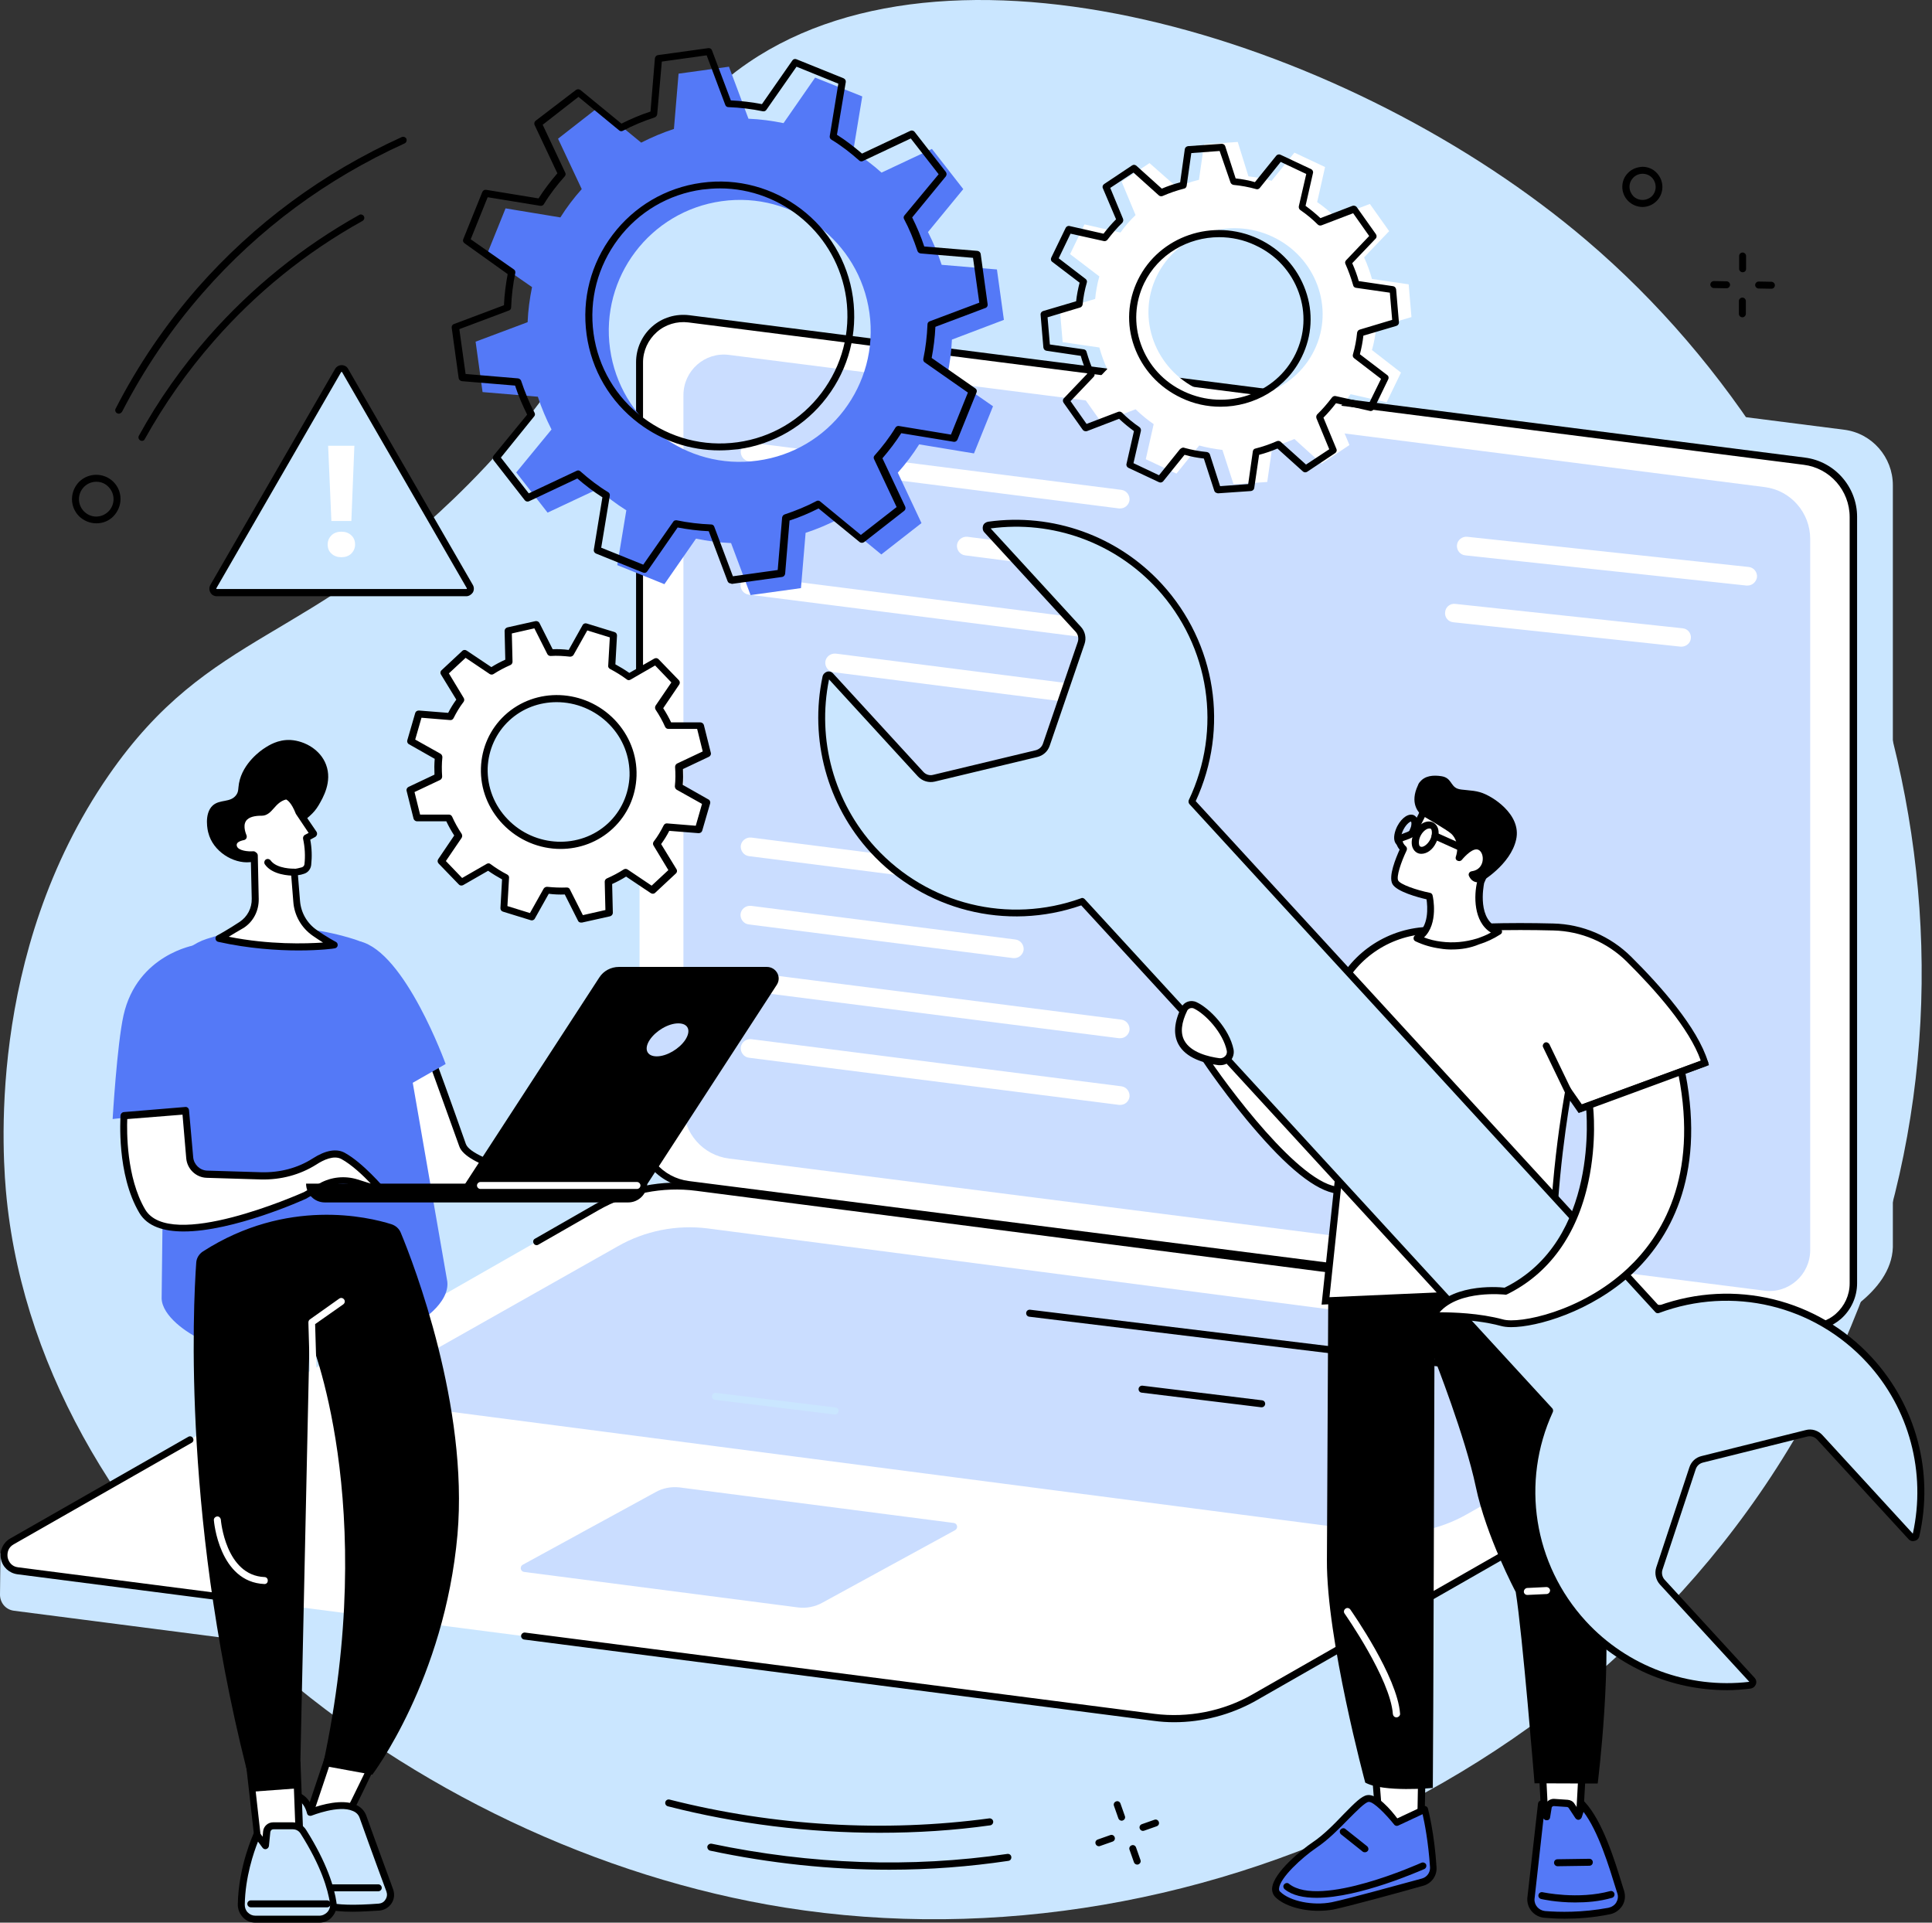
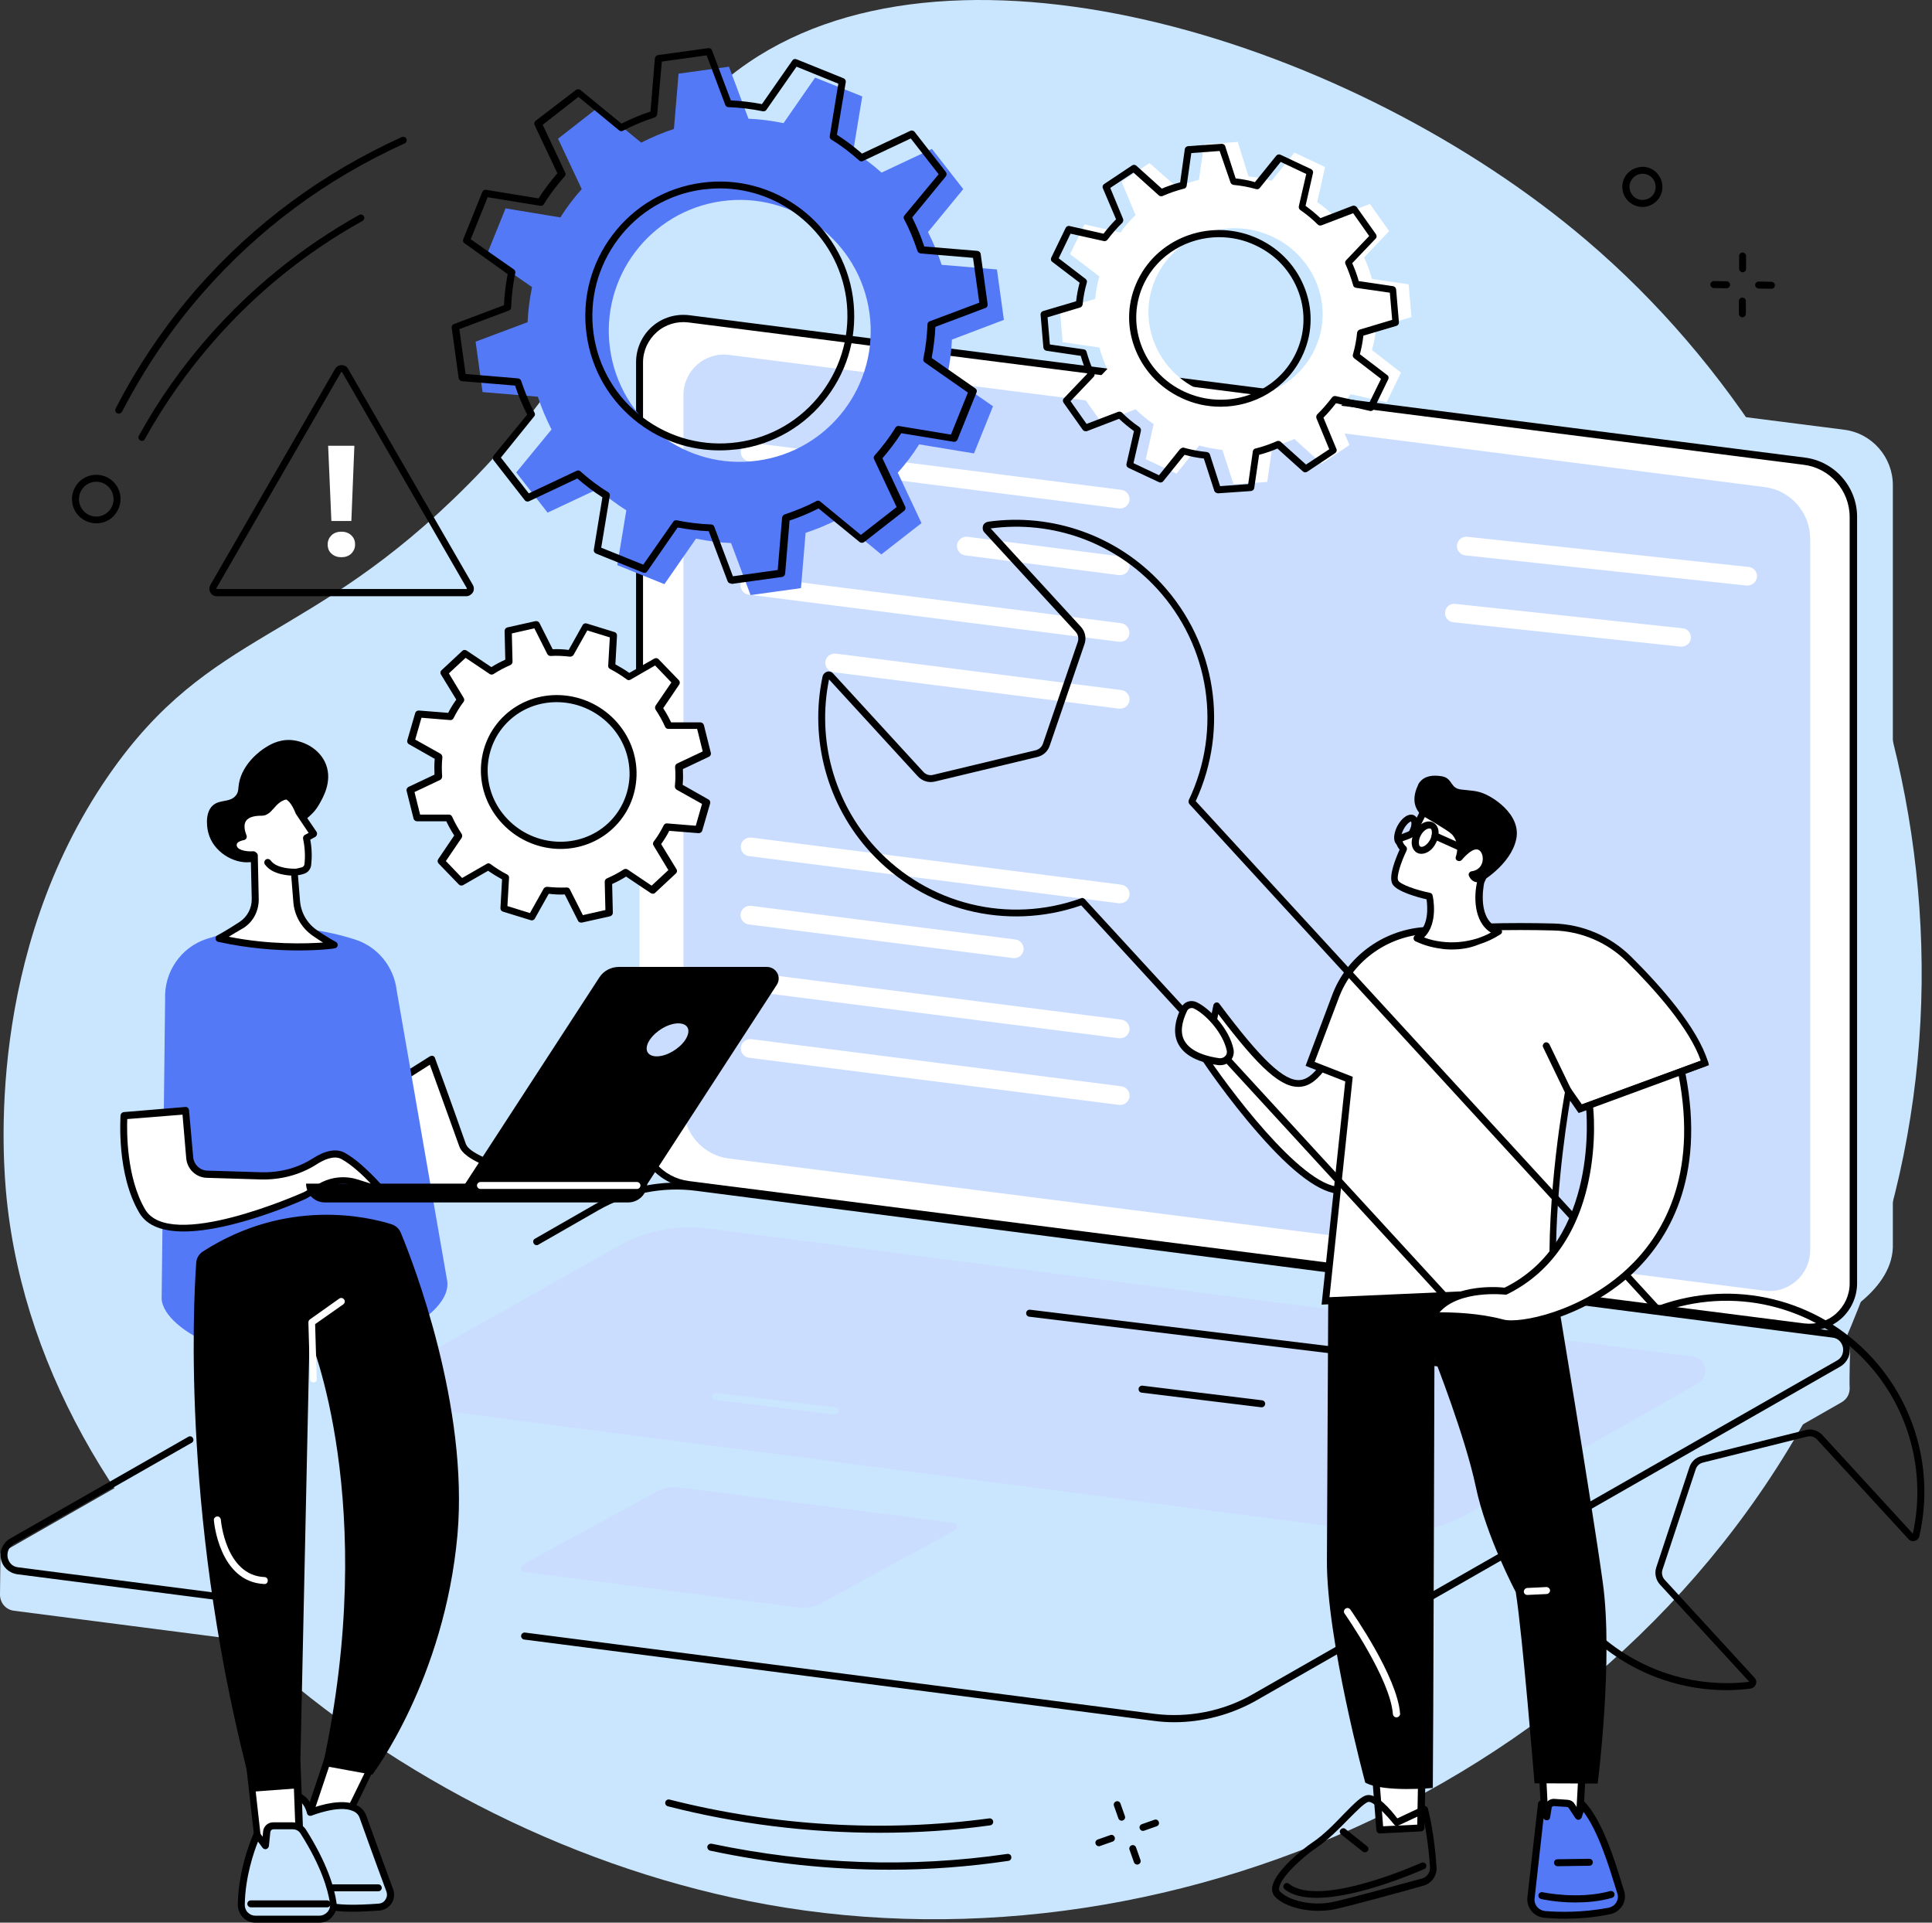
<svg xmlns="http://www.w3.org/2000/svg" width="201" height="200" fill="none">
  <rect width="100%" height="100%" fill="#333333" stroke="none" />
  <path d="M48.682 50.426C69.556 29.407 63.588 16.24 77.867 6.504 99.852-8.476 140.876 4.402 165.06 25.01c29.644 25.223 44.937 71.272 27.518 112.947-18.555 44.358-67.358 67.406-110.918 60.473-38.897-6.209-77.142-36.868-80.96-73.664C.29 120.78-1.547 99.229 11.306 80.65c10.63-15.341 20.826-13.578 37.375-30.224z" fill="#CAE6FF" />
  <path d="M73.784 121.842c-2.899-.362-5.074-2.85-5.074-5.774l-.387-79.945 1.425-3.092s2.585-1.715 3.938-2.489c.821-.459 1.788-.676 2.803-.556L191.854 44.7c2.899.362 5.073 2.851 5.073 5.774v79.269c-.145 4.856-6.668 7.803-6.668 7.803L73.784 121.842z" fill="#CAE6FF" />
  <path d="M187.722 138.03L71.658 123.22c-2.923-.363-5.122-2.851-5.122-5.799V37.694c0-2.73 2.416-4.856 5.122-4.518l116.064 14.786c2.923.362 5.122 2.851 5.122 5.798v79.728c0 2.754-2.416 4.88-5.122 4.542z" fill="#fff" />
  <path d="M183.567 134.261L75.838 120.514c-2.706-.339-4.735-2.658-4.735-5.388V41.1c0-2.537 2.223-4.518 4.76-4.18l107.729 13.747c2.706.338 4.735 2.658 4.735 5.388v74.026c-.024 2.537-2.247 4.494-4.759 4.18z" fill="#CADDFF" />
  <path d="M116.547 52.89h-.121l-38.511-4.904c-.531-.072-.894-.556-.846-1.087.072-.531.556-.894 1.087-.846l38.511 4.904c.531.072.894.556.845 1.087-.072.483-.483.846-.966.846zM116.546 59.824h-.12l-16.018-2.054c-.532-.072-.894-.556-.846-1.087.072-.531.556-.894 1.087-.846l16.018 2.054c.532.072.894.556.846 1.087-.073.483-.483.846-.967.846zM116.547 66.758h-.121l-38.535-4.904c-.531-.072-.894-.556-.846-1.087.072-.531.556-.894 1.087-.846l38.511 4.904c.532.072.894.556.846 1.087-.048.507-.459.846-.942.846zM116.547 73.716h-.121l-29.717-3.793c-.531-.072-.894-.556-.846-1.087.072-.531.556-.894 1.087-.846l29.717 3.793c.531.072.893.556.845 1.087-.072.483-.483.846-.966.846zM116.547 93.962h-.121l-38.511-4.904c-.531-.072-.894-.556-.846-1.087.072-.531.556-.894 1.087-.846l38.511 4.904c.531.072.894.556.845 1.087-.072.483-.483.846-.966.846zM105.53 99.664h-.121l-27.518-3.503c-.531-.072-.894-.556-.846-1.087.072-.531.556-.894 1.087-.846l27.518 3.503c.531.072.894.556.845 1.087-.072.483-.483.846-.966.846zM116.547 107.999h-.121l-38.511-4.904c-.531-.073-.894-.556-.846-1.088.072-.531.556-.894 1.087-.845l38.511 4.904c.531.073.894.556.845 1.087-.072.484-.483.846-.966.846zM116.547 114.933h-.121l-38.511-4.905c-.531-.072-.894-.555-.846-1.087.072-.531.556-.894 1.087-.845L116.668 113c.531.073.894.556.845 1.087-.072.508-.483.846-.966.846zM181.802 60.911h-.096l-29.258-3.141c-.531-.048-.918-.531-.87-1.063.049-.531.532-.918 1.063-.87l29.282 3.141c.532.048.918.531.87 1.063-.073.483-.483.87-.991.87zM174.941 67.266h-.096l-23.653-2.537c-.531-.048-.918-.531-.845-1.063.048-.531.531-.918 1.063-.846l23.652 2.537c.532.048.918.531.846 1.063-.049.483-.483.846-.967.846z" fill="#fff" />
  <path d="M188.278 138.416c-.218 0-.411-.024-.628-.048l-116.04-14.81c-3.092-.387-5.436-3.044-5.436-6.161v-5.267c0-.193.169-.362.362-.362s.362.169.362.362v5.291c0 2.754 2.054 5.098 4.784 5.436l116.04 14.81c1.184.145 2.392-.217 3.286-1.014.894-.798 1.425-1.933 1.425-3.141V53.784c0-2.754-2.053-5.098-4.783-5.436l-116.04-14.81c-1.184-.145-2.392.217-3.286 1.015-.894.797-1.425 1.933-1.425 3.141v48.9c0 .193-.169.362-.362.362s-.362-.169-.362-.362V37.669c0-1.401.604-2.754 1.667-3.696 1.063-.942 2.464-1.353 3.865-1.184l116.064 14.81c3.093.387 5.436 3.044 5.436 6.161v79.728c0 1.401-.604 2.754-1.667 3.696-.918.797-2.077 1.232-3.261 1.232z" fill="#000" />
  <path d="M120.075 182.87L1.45 167.553C.532 167.432 0 166.659 0 165.886c0-.532.048-4.301.048-4.301L62.767 125.732c3.141-1.788 7.2-2.488 10.8-2.029l117.127 15.1c.701.096 1.305.555 1.594 1.208l.194.435s-.097 3.14-.049 3.889c.025.58-.217 1.16-.821 1.522l-61.173 34.96c-3.141 1.788-6.789 2.512-10.364 2.053z" fill="#CAE6FF" />
-   <path d="M120.075 178.667L1.861 163.397c-1.57-.193-1.981-2.271-.604-3.068l60.835-34.742c3.141-1.788 6.789-2.512 10.365-2.053L190.67 138.803c1.57.193 1.981 2.271.604 3.068l-60.835 34.742c-3.14 1.788-6.789 2.513-10.364 2.054z" fill="#fff" />
  <path d="M143.219 159.387L40.709 146.051c-1.425-.194-1.788-2.054-.556-2.779l24.112-13.626c2.827-1.619 6.137-2.271 9.374-1.86l102.486 13.336c1.426.193 1.788 2.054.556 2.778l-24.088 13.627c-2.85 1.618-6.136 2.271-9.374 1.86zM83.061 167.215l-28.533-3.697c-.387-.048-.483-.555-.145-.749l13.795-7.538c.749-.434 1.643-.604 2.513-.507l28.533 3.697c.387.048.483.555.145.749l-13.795 7.537c-.773.435-1.643.604-2.513.508z" fill="#CADDFF" />
  <path d="M122.152 179.15c-.725 0-1.425-.049-2.126-.145l-65.497-8.456c-.193-.024-.338-.218-.314-.411.024-.193.217-.338.411-.314l65.498 8.456c3.479.435 7.103-.266 10.147-2.005l60.834-34.742c.604-.338.701-.918.629-1.377-.097-.435-.411-.943-1.088-1.015L72.431 123.872c-3.479-.459-7.103.266-10.147 2.005l-6.282 3.6c-.169.097-.387.048-.483-.145-.097-.169-.048-.387.145-.483l6.282-3.6c3.189-1.812 6.958-2.561 10.606-2.102L190.694 138.44c.869.121 1.546.749 1.715 1.595.169.87-.217 1.691-.966 2.126l-60.811 34.766c-2.585 1.45-5.532 2.223-8.48 2.223zM23.991 166.611h-.048L1.812 163.76c-.87-.121-1.546-.749-1.715-1.595-.169-.87.217-1.691.966-2.126l18.531-10.582c.169-.097.387-.048.483.145.097.169.048.387-.145.483L1.426 160.643c-.604.338-.701.918-.628 1.377.097.435.411.943 1.087 1.015l22.13 2.851c.193.024.338.217.314.411 0 .193-.145.314-.338.314z" fill="#000" />
  <path d="M150.009 142.185h-.049l-42.884-5.218c-.193-.024-.338-.194-.314-.411.025-.193.194-.338.411-.314l42.884 5.218c.193.025.338.194.314.411-.024.169-.193.314-.362.314zM131.26 146.389h-.048l-12.442-1.522c-.193-.024-.338-.193-.314-.411.024-.193.217-.338.41-.314l12.443 1.522c.193.024.338.194.314.411-.024.169-.169.314-.363.314z" fill="#000" />
  <path d="M86.879 147.138h-.048l-12.442-1.522c-.193-.024-.338-.193-.314-.411.024-.193.193-.338.411-.314l12.442 1.522c.193.024.338.193.314.411-.024.169-.193.314-.362.314z" fill="#CAE6FF" />
  <path d="M63.951 124.452c0-.266-14.883-2.609-15.825-5.339-1.425-4.059-3.213-8.939-3.213-8.939l-3.721 2.343 2.392 11.669 20.367.266z" fill="#fff" />
  <path d="M63.951 124.815l-20.367-.242c-.169 0-.314-.121-.362-.29l-2.392-11.669c-.024-.145.024-.29.169-.387l3.721-2.343c.097-.048.217-.073.314-.048.097.024.193.12.217.217.024.048 1.812 4.929 3.213 8.939.652 1.86 9.833 3.817 13.312 4.542 2.561.556 2.561.556 2.561.894 0 .097-.048.193-.097.266-.097.096-.193.121-.29.121zm-20.077-.967l16.767.218c-6.016-1.305-12.177-2.851-12.853-4.808-1.184-3.31-2.609-7.224-3.068-8.504l-3.117 1.981 2.271 11.113z" fill="#000" />
  <path d="M21.527 97.659c3.551-1.16 8.963-1.981 15.414.072 2.344.749 4.035 2.826 4.325 5.266l5.267 30.297c.266 2.198-2.682 4.349-4.76 5.122-2.174.821-5.436 1.594-10.075 1.594-4.977 0-8.577.29-10.606-.604-1.667-.725-4.204-2.512-4.276-4.324l.362-31.142c-.121-2.827 1.643-5.412 4.349-6.282z" fill="#5479F7" />
-   <path d="M46.363 110.681s-4.204-11.645-8.915-12.756l2.392 16.477 6.523-3.721zM11.718 116.407s.459-7.779 1.135-10.799c1.425-6.33 7.441-7.297 7.441-7.297l.725 17.009-9.302 1.087z" fill="#5479F7" />
  <path d="M12.901 116.069s-.459 5.943 1.909 9.929c2.803 4.76 16.984-1.642 16.984-1.642l1.643-.943c1.111-.628 2.44-.773 3.672-.362l2.658.87s-2.199-2.634-4.059-3.648c-.87-.484-2.005-.025-2.972.579-1.643 1.039-3.6 1.547-5.557 1.474l-5.629-.169c-.942-.024-1.715-.749-1.812-1.715l-.435-4.905-6.402.532z" fill="#fff" />
  <path d="M19.11 128.1c-2.054 0-3.769-.507-4.614-1.932-2.392-4.035-1.957-9.882-1.957-10.148.024-.169.145-.314.338-.338l6.402-.531c.193-.024.362.12.387.338l.435 4.904c.072.749.701 1.353 1.45 1.377l5.629.17c1.933.048 3.793-.435 5.339-1.426 1.353-.87 2.488-1.063 3.334-.604 1.909 1.039 4.083 3.624 4.18 3.721.097.121.121.29.024.435-.097.145-.266.193-.411.145l-2.658-.87c-1.111-.363-2.344-.242-3.382.338l-1.643.942s-.024 0-.024.025c-.435.217-7.683 3.454-12.829 3.454zm-5.871-11.693c-.048 1.256-.097 6.064 1.86 9.398 2.585 4.373 15.994-1.57 16.501-1.788l1.643-.918c1.208-.676 2.634-.821 3.962-.41l1.377.434c-.797-.845-2.005-1.981-3.068-2.56-.773-.411-1.836.072-2.609.579-1.691 1.063-3.672 1.595-5.75 1.547l-5.629-.17c-1.135-.024-2.054-.918-2.15-2.029l-.387-4.542-5.75.459z" fill="#000" />
  <path d="M34.645 181.372l-3.068 9.157s3.358-.29 3.672-.217c.314.072 4.228-8.36 4.228-8.36l-4.832-.58z" fill="#fff" />
  <path d="M31.577 190.892c-.121 0-.217-.049-.29-.145-.072-.097-.097-.218-.048-.339l3.068-9.156c.048-.169.217-.266.387-.242l4.832.58c.121.024.217.072.266.193.048.097.072.218 0 .338 0 .025-.991 2.127-2.005 4.204-2.15 4.446-2.295 4.422-2.633 4.349-.217-.024-1.981.097-3.576.218 0 0 .024 0 0 0zm3.334-9.133l-2.803 8.359c.991-.072 2.44-.193 3.02-.193.459-.652 2.247-4.276 3.841-7.683l-4.059-.483zm.387 8.19h.024-.024z" fill="#000" />
  <path d="M32.278 188.524s4.615-1.884 5.484.483c1.087 3.02 2.778 7.635 2.778 7.635.29.797-.266 1.667-1.111 1.739-1.691.145-4.204.242-5.388-.169-1.86-.652-4.929-6.523-4.929-6.523l.942-4.977c.024 0 1.691-.241 2.223 1.812z" fill="#CAE6FF" />
  <path d="M36.699 198.864c-1.111 0-2.126-.072-2.778-.314-1.933-.676-4.808-6.064-5.122-6.692-.048-.073-.048-.145-.024-.242l.942-4.977c.024-.145.145-.265.314-.29.652-.096 1.933.17 2.488 1.716.87-.314 3.068-.967 4.494-.338.531.241.918.628 1.111 1.183 1.063 2.996 2.778 7.587 2.778 7.635.169.483.121 1.015-.169 1.45-.29.434-.749.7-1.256.748-.87.049-1.836.121-2.778.121zm-7.2-7.224c.894 1.668 3.286 5.751 4.663 6.234.846.29 2.706.338 5.243.145.29-.024.556-.169.701-.435.169-.242.193-.556.097-.822-.024-.048-1.715-4.638-2.778-7.634-.121-.363-.362-.604-.725-.749-1.45-.652-4.252.483-4.276.483-.097.048-.217.024-.29 0-.097-.048-.169-.121-.193-.241-.338-1.281-1.135-1.523-1.57-1.547l-.87 4.566z" fill="#000" />
  <path d="M39.356 196.738h-4.735c-.193 0-.362-.169-.362-.362 0-.193.169-.363.362-.363h4.735c.193 0 .362.17.362.363 0 .193-.169.362-.362.362z" fill="#000" />
  <path d="M25.947 183.62l1.039 9.229 4.204-1.16-.338-8.311-4.904.242z" fill="#fff" />
  <path d="M26.986 193.211c-.072 0-.145-.024-.193-.073-.097-.048-.145-.144-.145-.265l-1.039-9.229c0-.097.024-.194.072-.266.072-.073.169-.121.266-.121l4.929-.241c.097 0 .193.024.266.096.072.073.121.145.121.242l.314 8.311c0 .169-.097.314-.266.362l-4.204 1.16c-.072.024-.097.024-.121.024zm-.652-9.253l.942 8.407 3.503-.966-.29-7.659-4.155.218z" fill="#000" />
  <path d="M26.575 199.638h6.644c.894 0 1.595-.798 1.45-1.692-.217-1.498-.942-3.986-3.117-7.417-.241-.362-.652-.604-1.087-.604h-2.03c-.338 0-.652.266-.676.604l-.145 1.45-.87-1.16s-1.57 3.31-1.643 7.296c0 .846.652 1.523 1.474 1.523z" fill="#CAE6FF" />
  <path d="M33.219 200h-6.644c-.507 0-.966-.193-1.305-.556-.338-.362-.531-.821-.531-1.329.072-4.01 1.619-7.296 1.667-7.441.048-.121.169-.193.29-.193.121-.024.242.048.314.145l.314.435.048-.556c.048-.531.507-.942 1.039-.942h2.029c.58 0 1.087.29 1.401.773 2.199 3.479 2.947 6.04 3.165 7.562.072.532-.072 1.063-.435 1.474-.29.386-.797.628-1.353.628zm-6.378-8.432c-.435 1.087-1.329 3.672-1.377 6.572 0 .29.097.579.314.797.217.217.483.338.797.338h6.644c.314 0 .628-.145.846-.386.217-.242.314-.556.266-.894-.217-1.45-.918-3.89-3.068-7.272-.169-.266-.459-.435-.797-.435h-2.029c-.169 0-.29.12-.314.29l-.145 1.449c-.024.145-.121.266-.266.314-.145.049-.29 0-.387-.121l-.483-.652z" fill="#000" />
  <path d="M34.041 198.405h-7.949c-.193 0-.362-.169-.362-.362 0-.193.169-.362.362-.362h7.949c.193 0 .362.169.362.362 0 .193-.169.362-.362.362zM41.7 128.245c-.169-.435-.531-.749-.966-.894-2.44-.773-10.896-2.778-19.618 2.827-.411.266-.676.701-.701 1.184-.314 4.421-1.498 27.591 5.847 55.012l4.929-.362 1.015-46.895s7.32 17.202 1.377 44.551l5.146.942s7.514-9.881 8.867-24.981c1.16-13.312-4.542-28.146-5.895-31.384z" fill="#000" />
  <path d="M27.518 164.775c-.024 0-.024 0 0 0-4.735-.193-5.267-6.572-5.267-6.644-.024-.193.145-.362.338-.387.193-.024.362.145.387.339 0 .048.483 5.798 4.542 5.967.193 0 .362.169.338.387 0 .193-.145.338-.338.338zM32.615 143.804c-.193 0-.362-.145-.362-.362l-.169-5.871c0-.121.048-.242.145-.314l3.068-2.175c.169-.12.387-.072.507.097.121.169.072.387-.097.507l-2.923 2.054.169 5.678c.048.217-.121.386-.338.386.024 0 .024 0 0 0z" fill="#fff" />
  <path d="M30.296 86.521c1.884-1.619 2.295-1.836 2.851-2.754.435-.749 1.45-2.44.773-4.228-.58-1.546-2.199-2.464-3.672-2.561-1.329-.072-2.295.556-2.803.894-.217.145-2.199 1.474-2.585 3.624-.097.58-.024.846-.29 1.208-.604.822-1.691.411-2.44 1.087-.942.87-.507 2.682-.459 2.827.483 1.957 2.609 3.237 4.325 3.068.966-.072.87-.193 4.301-3.165z" fill="#000" />
  <path d="M25.127 96.185c.918-.604 1.425-1.619 1.401-2.706l-.097-4.518c-.024-.024-.072-.048-.097-.097 0 0-1.812.121-2.078-.797-.266-.918 1.015-1.087 1.015-1.087s-1.208-2.537 1.909-2.513c.846 0 1.136-1.377 2.513-1.691 0 0 .676-.048 1.377 1.715l1.522 2.247-.749.411c.193.846.266 1.788.145 2.778-.024.29-.242.531-.507.604-.217.072-.531.145-.894.193l.242 3.02c.097 1.329.797 2.537 1.885 3.286 1.039.725 2.029 1.256 2.029 1.256s-5.581.773-11.983-.701c.024.024 1.256-.652 2.368-1.401z" fill="#fff" />
  <path d="M31.046 98.867c-2.223 0-5.194-.193-8.335-.894-.145-.024-.266-.145-.29-.314-.024-.145.048-.29.193-.362.024 0 1.232-.676 2.319-1.401.797-.531 1.28-1.425 1.256-2.416l-.097-4.228c-.604 0-1.885-.121-2.15-1.063-.097-.338-.048-.628.121-.894.193-.29.507-.459.773-.556-.121-.435-.242-1.16.145-1.74.387-.604 1.136-.894 2.247-.894.217 0 .411-.193.725-.531.387-.435.87-.966 1.715-1.16h.048c.169-.024.991.024 1.715 1.909l1.498 2.199c.048.072.072.193.048.29-.024.097-.097.193-.169.242l-.531.29c.169.894.193 1.764.097 2.633-.048.435-.338.797-.749.918-.193.072-.411.121-.628.145l.217 2.682c.097 1.208.725 2.319 1.74 3.02 1.015.725 1.981 1.232 1.981 1.232.145.072.217.217.193.387-.024.145-.145.266-.314.29-.048.024-1.498.217-3.769.217zm-7.248-1.425c4.228.846 8.021.725 9.809.604-.314-.193-.676-.435-1.063-.701-1.184-.821-1.933-2.126-2.029-3.551l-.242-3.02c-.024-.193.121-.362.314-.387.29-.024.556-.097.822-.169.145-.048.242-.169.266-.314.097-.87.048-1.764-.145-2.658-.024-.145.048-.314.169-.387l.411-.217-1.28-1.909c-.024-.024-.024-.048-.048-.072-.483-1.232-.918-1.45-1.015-1.498-.58.145-.942.531-1.28.918-.338.387-.701.773-1.256.773h-.048c-.58 0-1.305.097-1.595.556-.362.556.048 1.425.048 1.45.048.097.048.217 0 .338-.048.097-.145.169-.266.193-.145.024-.556.121-.701.338-.024.048-.072.145-.024.29.145.483 1.208.58 1.691.531.097 0 .193.024.266.097l.097.072c.072.072.121.169.121.266l.097 4.518c.024 1.232-.556 2.368-1.57 3.02-.556.314-1.111.652-1.546.918z" fill="#000" />
  <path d="M30.61 90.725s-1.981.072-2.778-1.015l2.778 1.015z" fill="#fff" />
  <path d="M30.538 91.087c-.435 0-2.199-.072-2.972-1.16-.121-.169-.072-.387.072-.507.169-.121.387-.072.507.072.652.918 2.44.87 2.464.87.193 0 .362.145.362.338 0 .193-.145.362-.338.362-.024.024-.048.024-.097.024zM67.261 123.293H48.296l14.061-21.624c.435-.676 1.208-1.087 2.03-1.087h15.39c.966 0 1.57 1.039 1.039 1.861l-13.554 20.85z" fill="#000" />
  <path d="M71.296 108.168c-.628.943-1.933 1.716-2.972 1.716-1.039 0-1.353-.773-.725-1.716.628-.942 1.933-1.715 2.972-1.715 1.039 0 1.353.749.725 1.715z" fill="#CADDFF" />
  <path d="M65.353 125.08H33.8c-1.087 0-1.957-.87-1.957-1.957h35.491c-.024 1.087-.894 1.957-1.981 1.957z" fill="#000" />
  <path d="M66.27 123.679H49.986c-.193 0-.362-.169-.362-.362 0-.194.169-.363.362-.363h16.284c.193 0 .362.169.362.363 0 .193-.169.362-.362.362zM68.299 87.802c.411-.556.773-1.135 1.087-1.74l3.262.266.821-2.827-2.875-1.619c.072-.676.072-1.377.024-2.054l2.923-1.377-.725-2.899h-3.286c-.29-.628-.628-1.232-1.015-1.836l1.788-2.658-2.102-2.174-2.803 1.619c-.58-.411-1.184-.797-1.788-1.111l.193-3.213-2.899-.894-1.57 2.803c-.701-.097-1.401-.121-2.102-.097l-1.474-2.923-2.923.652.072 3.237c-.628.266-1.232.58-1.836.966l-2.754-1.836-2.15 2.005 1.715 2.803c-.411.556-.773 1.136-1.087 1.74l-3.262-.266-.821 2.827 2.875 1.619c-.072.676-.072 1.377-.024 2.054l-2.923 1.377.725 2.899h3.286c.29.628.628 1.232 1.015 1.836l-1.788 2.658 2.102 2.174 2.803-1.619c.58.411 1.184.797 1.788 1.111l-.193 3.213 2.899.894 1.57-2.803c.701.097 1.401.121 2.102.097l1.474 2.923 2.923-.652-.072-3.237c.628-.266 1.232-.58 1.836-.966l2.754 1.836 2.15-2.005-1.715-2.803zm-4.808-1.86c-3.068 2.851-7.973 2.658-10.944-.459-2.972-3.092-2.899-7.924.169-10.799 3.068-2.851 7.973-2.658 10.944.459 2.996 3.117 2.899 7.949-.169 10.8z" fill="#fff" />
  <path d="M60.448 95.968c-.145 0-.266-.072-.314-.193l-1.377-2.73c-.556.024-1.111 0-1.667-.072l-1.45 2.585c-.072.145-.266.217-.411.169l-2.899-.894c-.169-.048-.266-.193-.266-.362l.169-2.996c-.483-.266-.966-.556-1.45-.894l-2.609 1.498c-.145.072-.338.048-.435-.072l-2.102-2.174c-.121-.121-.145-.314-.048-.459l1.667-2.464c-.314-.483-.58-.966-.822-1.474h-3.044c-.169 0-.314-.121-.362-.266l-.725-2.899c-.048-.169.048-.338.193-.411l2.706-1.28c-.024-.556-.024-1.087.024-1.643l-2.682-1.522c-.145-.072-.217-.266-.169-.411l.821-2.827c.048-.169.193-.266.387-.266l3.044.242c.242-.483.531-.942.846-1.377l-1.595-2.609c-.097-.145-.072-.338.072-.459l2.15-2.005c.121-.121.314-.121.459-.024l2.561 1.715c.459-.29.966-.556 1.45-.773l-.072-2.996c0-.169.121-.314.29-.362l2.923-.652c.169-.024.338.048.411.193l1.377 2.73c.556-.024 1.111 0 1.667.072l1.45-2.585c.072-.145.266-.217.411-.169l2.899.894c.169.048.266.193.266.362l-.169 2.996c.483.266.966.556 1.45.894l2.609-1.498c.145-.072.338-.048.435.072l2.102 2.174c.121.121.145.314.048.459l-1.667 2.464c.314.483.58.966.822 1.474h3.044c.169 0 .314.121.362.266l.725 2.899c.048.169-.048.338-.193.411l-2.706 1.28c.024.556.024 1.087-.024 1.643l2.682 1.522c.145.072.217.266.169.411l-.821 2.827c-.048.169-.193.266-.387.266l-3.044-.242c-.242.483-.531.942-.846 1.377l1.595 2.609c.097.145.072.338-.072.459l-2.15 2.005c-.121.121-.314.121-.459.024l-2.561-1.715c-.459.29-.966.556-1.45.773l.072 2.996c0 .169-.121.314-.29.362l-2.923.652h-.097zm-1.474-3.648c.145 0 .266.072.314.193l1.353 2.682 2.344-.531-.072-2.947c0-.145.097-.29.217-.338.604-.266 1.208-.58 1.764-.942.121-.072.266-.072.387 0l2.513 1.691 1.74-1.619-1.546-2.561c-.072-.121-.072-.29.024-.411.411-.531.749-1.111 1.039-1.691.072-.121.193-.217.362-.193l2.972.242.652-2.271-2.633-1.474c-.121-.072-.193-.217-.193-.362.072-.652.072-1.329.024-2.005 0-.145.072-.29.217-.362l2.658-1.256-.58-2.344h-2.996c-.145 0-.266-.072-.338-.217-.266-.604-.604-1.208-.991-1.788-.072-.121-.072-.29 0-.411l1.643-2.416-1.691-1.764-2.561 1.474c-.121.072-.29.072-.387-.024-.556-.411-1.135-.773-1.74-1.087-.121-.072-.217-.193-.193-.338l.169-2.947-2.344-.725-1.425 2.537c-.072.121-.217.193-.362.193-.676-.072-1.353-.121-2.029-.072-.145 0-.266-.072-.338-.193l-1.353-2.682-2.344.531.072 2.947c0 .145-.097.29-.217.338-.604.266-1.208.58-1.764.942-.121.072-.266.072-.387 0l-2.513-1.691-1.74 1.619 1.546 2.561c.072.121.072.29-.024.411-.411.532-.749 1.111-1.039 1.691-.072.121-.193.217-.362.193l-2.972-.242-.652 2.271 2.633 1.474c.121.072.193.217.193.362-.072.652-.072 1.329-.024 2.005 0 .145-.072.29-.217.362l-2.658 1.256.58 2.344h2.996c.145 0 .266.072.338.217.266.604.604 1.208.991 1.788.072.121.072.29 0 .411l-1.643 2.416 1.691 1.764 2.561-1.474c.121-.072.29-.072.387.024.556.411 1.135.773 1.74 1.087.121.072.217.193.193.338l-.169 2.947 2.344.725 1.425-2.537c.072-.121.217-.193.362-.193.676.072 1.353.097 2.054.072-.024 0-.024 0 0 0zm-.652-4.011c-2.174 0-4.373-.87-6.016-2.585-1.522-1.595-2.344-3.672-2.271-5.847.072-2.102.942-4.035 2.464-5.46 3.213-2.996 8.335-2.778 11.452.459 1.522 1.595 2.344 3.672 2.271 5.847-.072 2.102-.942 4.035-2.464 5.46-1.522 1.425-3.479 2.126-5.436 2.126zm-.411-15.269c-1.788 0-3.551.628-4.929 1.909-1.377 1.28-2.174 3.044-2.247 4.953-.048 1.981.676 3.866 2.078 5.315 2.827 2.947 7.514 3.141 10.437.435 1.377-1.28 2.174-3.044 2.247-4.953.048-1.981-.676-3.866-2.078-5.315-1.498-1.546-3.503-2.344-5.508-2.344z" fill="#000" />
  <path d="M142.736 36.414c.218-.773.363-1.57.435-2.344l3.673-1.087-.29-3.406-3.818-.556c-.217-.773-.483-1.522-.821-2.247l2.609-2.73-2.005-2.827-3.6 1.353c-.58-.556-1.208-1.087-1.884-1.546l.821-3.648-3.189-1.498-2.368 2.923c-.797-.217-1.594-.362-2.416-.459l-1.111-3.576-3.503.242-.532 3.696c-.797.193-1.57.459-2.295.773l-2.851-2.513-2.899 1.933 1.45 3.479c-.58.556-1.112 1.16-1.571 1.812l-3.744-.846-1.498 3.092 3.044 2.319c-.218.773-.363 1.57-.435 2.344l-3.672 1.087.29 3.407 3.817.556c.217.773.483 1.522.821 2.247l-2.609 2.73 2.005 2.827 3.552-1.377c.58.556 1.208 1.087 1.884 1.546l-.821 3.648 3.189 1.498 2.368-2.923c.797.217 1.594.362 2.416.459l1.159 3.576 3.503-.242.532-3.696c.797-.193 1.57-.459 2.295-.773l2.827 2.561 2.899-1.933-1.45-3.479c.58-.556 1.112-1.16 1.571-1.812l3.745.846 1.497-3.092-3.02-2.344zm-5.991 0c-2.126 4.397-7.538 6.233-12.056 4.107-4.518-2.126-6.475-7.393-4.349-11.79 2.126-4.397 7.538-6.233 12.056-4.107 4.518 2.126 6.475 7.417 4.349 11.79z" fill="#fff" />
  <path d="M126.67 51.296c-.145 0-.29-.097-.338-.242l-1.088-3.358c-.676-.072-1.328-.193-2.005-.387l-2.223 2.754c-.096.121-.29.169-.435.097l-3.189-1.498c-.145-.072-.241-.242-.193-.411l.773-3.406c-.555-.411-1.063-.822-1.546-1.28l-3.334 1.28c-.145.048-.338 0-.435-.121l-2.005-2.827c-.097-.145-.097-.338.024-.459l2.44-2.561c-.266-.604-.507-1.232-.676-1.86l-3.576-.532c-.169-.024-.29-.169-.314-.338l-.29-3.406c-.024-.169.097-.338.266-.387l3.43-1.015c.073-.652.194-1.28.363-1.933l-2.851-2.174c-.145-.097-.169-.29-.097-.435l1.498-3.092c.073-.145.242-.242.411-.193l3.527.797c.411-.532.846-1.039 1.305-1.498l-1.377-3.237c-.073-.169 0-.338.145-.435l2.899-1.933c.145-.097.314-.072.435.024l2.657 2.392c.629-.266 1.257-.483 1.909-.652l.483-3.455c.024-.169.169-.29.338-.314l3.504-.242c.169 0 .314.097.362.242l1.087 3.358c.677.072 1.329.193 2.005.387l2.223-2.754c.097-.121.29-.169.435-.097l3.189 1.498c.145.072.242.242.193.411l-.773 3.407c.556.411 1.063.821 1.547 1.28l3.334-1.28c.145-.048.338 0 .435.121l2.005 2.827c.096.145.096.338-.024.459l-2.441 2.561c.266.604.508 1.232.677 1.86l3.576.531c.169.024.29.169.314.338l.29 3.407c.024.169-.097.338-.266.387l-3.431 1.015c-.072.652-.193 1.28-.362 1.933l2.851 2.174c.145.097.169.29.096.435l-1.498 3.092c-.072.145-.241.242-.41.193l-3.528-.797c-.41.531-.845 1.039-1.304 1.498l1.353 3.262c.072.169 0 .338-.145.435l-2.9 1.933c-.145.097-.314.072-.434-.024l-2.658-2.392c-.628.266-1.256.483-1.909.652l-.507 3.455c-.024.169-.169.29-.338.314l-3.503.242c.048-.024.048-.024.024-.024zm-3.552-4.735c.024 0 .073 0 .097.024.773.217 1.57.362 2.343.435.145.024.266.121.314.242l1.064 3.31 2.923-.217.483-3.406c.024-.145.121-.266.266-.29.773-.193 1.522-.459 2.247-.773.12-.048.29-.024.386.072l2.634 2.368 2.416-1.595-1.329-3.213c-.048-.145-.024-.29.072-.411.556-.531 1.063-1.135 1.547-1.764.096-.121.241-.169.362-.145l3.479.773 1.256-2.561-2.802-2.15c-.121-.097-.169-.242-.121-.387.217-.749.362-1.522.435-2.271.024-.145.121-.266.266-.314l3.382-1.015-.242-2.827-3.527-.507c-.145-.024-.266-.121-.29-.266-.217-.749-.483-1.498-.797-2.199-.073-.145-.048-.29.072-.411l2.392-2.513-1.667-2.368-3.286 1.256c-.12.048-.29.024-.386-.072-.556-.556-1.16-1.063-1.836-1.522-.121-.097-.169-.242-.145-.387l.773-3.358-2.658-1.256-2.174 2.706c-.097.121-.242.169-.387.121-.773-.217-1.57-.362-2.343-.435-.145-.024-.266-.121-.314-.242l-1.136-3.286-2.947.217-.484 3.406c-.024.145-.12.266-.265.29-.773.193-1.522.459-2.247.773-.121.048-.29.024-.387-.072l-2.633-2.368-2.416 1.595 1.329 3.213c.048.145.024.29-.073.411-.555.531-1.063 1.135-1.546 1.764-.097.121-.242.169-.362.145l-3.479-.773-1.233 2.561 2.803 2.15c.121.097.169.242.121.387-.218.749-.363 1.522-.435 2.271-.024.145-.121.266-.266.314l-3.382 1.015.241 2.827 3.528.507c.145.024.265.121.29.266.217.749.483 1.498.797 2.199.072.145.048.29-.073.411l-2.391 2.513 1.667 2.368 3.285-1.256c.121-.048.29-.024.387.072.556.556 1.16 1.063 1.836 1.522.121.097.169.242.145.387l-.773 3.358 2.657 1.256 2.175-2.706c.145-.121.241-.169.362-.169zm3.866-4.252c-1.377 0-2.779-.29-4.083-.918-2.32-1.087-4.059-2.996-4.905-5.364-.821-2.295-.676-4.735.387-6.91 2.223-4.566 7.828-6.475 12.539-4.276 2.319 1.087 4.059 2.996 4.904 5.364.822 2.295.677 4.735-.386 6.91-1.595 3.286-4.953 5.194-8.456 5.194zm-.145-17.637c-3.238 0-6.33 1.764-7.804 4.784-.966 2.005-1.087 4.252-.338 6.354.773 2.174 2.368 3.938 4.518 4.929 4.349 2.029 9.543.266 11.572-3.938.967-2.005 1.088-4.252.339-6.354-.773-2.174-2.368-3.938-4.518-4.929-1.208-.58-2.513-.846-3.769-.846z" fill="#000" />
  <path d="M104.443 33.273l-.725-5.243-5.75-.483c-.387-1.184-.87-2.319-1.425-3.406l3.672-4.47-3.261-4.18-5.243 2.464c-.918-.822-1.909-1.57-2.947-2.223l.942-5.702-4.904-1.957-3.286 4.735c-1.184-.242-2.416-.411-3.648-.459l-2.029-5.412-5.243.725-.483 5.75c-1.184.387-2.319.87-3.406 1.425l-4.47-3.672-4.18 3.262 2.464 5.243c-.822.918-1.57 1.909-2.223 2.947l-5.702-.942-1.981 4.904 4.735 3.286c-.242 1.184-.411 2.416-.459 3.648l-5.412 2.029.725 5.243 5.75.483c.387 1.184.87 2.319 1.425 3.407l-3.672 4.47 3.262 4.18 5.243-2.464c.918.821 1.909 1.57 2.948 2.223l-.942 5.702 4.904 1.981 3.286-4.735c1.184.242 2.416.411 3.648.459l2.03 5.412 5.243-.725.483-5.75c1.184-.387 2.319-.87 3.406-1.425l4.47 3.672 4.18-3.262-2.464-5.243c.822-.918 1.57-1.909 2.223-2.947l5.702.942 1.981-4.904-4.736-3.286c.241-1.184.411-2.416.459-3.648l5.412-2.054zM78.834 47.913c-7.441 1.039-14.327-4.155-15.366-11.621-1.039-7.441 4.155-14.327 11.621-15.366 7.441-1.039 14.327 4.155 15.366 11.621 1.039 7.465-4.18 14.351-11.621 15.366z" fill="#5479F7" />
  <path d="M76.031 60.694c-.145 0-.29-.097-.338-.242l-1.957-5.194c-1.111-.048-2.199-.193-3.237-.387l-3.165 4.566c-.097.145-.266.193-.435.121l-4.904-1.981c-.145-.072-.242-.217-.217-.387l.894-5.46c-.918-.58-1.788-1.256-2.609-1.957l-5.025 2.368c-.145.072-.338.024-.435-.097l-3.261-4.18c-.097-.145-.097-.314 0-.459l3.503-4.276c-.483-.966-.918-1.957-1.256-3.02l-5.533-.459c-.169-.024-.314-.145-.338-.314l-.725-5.243c-.024-.169.072-.338.242-.387l5.194-1.957c.048-1.111.193-2.199.387-3.237l-4.494-3.213c-.145-.097-.193-.266-.121-.435l1.981-4.904c.072-.145.217-.242.387-.217l5.46.894c.58-.918 1.256-1.788 1.957-2.609l-2.368-5.025c-.072-.145-.024-.338.097-.435l4.204-3.213c.145-.097.314-.097.459 0l4.276 3.503c.966-.483 1.981-.918 3.02-1.256l.459-5.533c.024-.169.145-.314.314-.338l5.243-.725c.169-.024.338.072.387.242l1.957 5.194c1.087.048 2.199.193 3.237.387l3.165-4.542c.097-.145.266-.193.435-.121l4.904 1.981c.145.072.242.217.217.387l-.918 5.484c.918.58 1.788 1.256 2.609 1.957l5.025-2.368c.145-.072.338-.024.435.097l3.262 4.18c.097.145.097.314 0 .459L94.9 22.618c.483.966.918 1.981 1.256 3.02l5.533.459c.169.024.314.145.338.314l.725 5.243c.024.169-.073.338-.242.387l-5.194 1.957c-.048 1.111-.193 2.199-.387 3.237l4.542 3.165c.145.097.194.266.121.435l-1.981 4.904c-.072.145-.217.242-.387.217l-5.46-.894c-.58.918-1.256 1.788-1.957 2.609l2.368 5.025c.072.145.024.338-.097.435l-4.18 3.262c-.145.097-.314.097-.459 0l-4.276-3.503c-.966.483-1.957.918-3.02 1.256l-.459 5.533c-.024.169-.145.314-.314.338l-5.243.725c-.072-.048-.072-.048-.097-.048zm-5.702-6.572h.072c1.16.242 2.368.387 3.6.435.145 0 .266.097.314.242l1.933 5.146 4.663-.652.459-5.46c.024-.145.121-.266.242-.314 1.16-.387 2.295-.846 3.334-1.401.121-.072.29-.048.387.048l4.228 3.479 3.721-2.899-2.344-4.977c-.072-.121-.048-.29.048-.387.797-.894 1.546-1.86 2.174-2.899.072-.121.217-.193.362-.169l5.412.894 1.763-4.373-4.493-3.141c-.121-.072-.169-.242-.145-.362.242-1.16.387-2.368.435-3.6 0-.145.097-.266.242-.314l5.146-1.933-.652-4.663-5.46-.459c-.145-.024-.266-.121-.314-.242-.387-1.16-.846-2.295-1.401-3.334-.072-.121-.048-.29.048-.387l3.551-4.276-2.899-3.721-4.977 2.344c-.121.072-.29.048-.387-.048-.894-.797-1.86-1.546-2.899-2.174-.121-.072-.193-.217-.169-.362l.894-5.46-4.349-1.764-3.141 4.494c-.072.121-.242.169-.362.145-1.16-.242-2.368-.387-3.6-.435-.145 0-.266-.097-.314-.242l-1.933-5.146-4.663.652-.483 5.484c-.024.145-.121.266-.242.314-1.16.387-2.295.846-3.334 1.401-.121.072-.29.048-.387-.048l-4.228-3.479-3.721 2.899 2.344 4.977c.072.121.048.29-.048.387-.797.894-1.546 1.86-2.174 2.899-.072.121-.217.193-.362.169l-5.484-.894-1.764 4.373 4.494 3.141c.121.072.169.242.145.362-.242 1.16-.387 2.368-.435 3.6 0 .145-.097.266-.242.314l-5.146 1.933.652 4.663 5.46.459c.145.024.266.121.314.242.387 1.16.846 2.295 1.401 3.334.072.121.048.29-.048.387l-3.455 4.276 2.899 3.721 4.977-2.344c.121-.072.29-.048.387.048.894.797 1.86 1.546 2.899 2.174.121.072.193.217.169.362l-.894 5.412 4.373 1.764 3.141-4.494c.048-.072.145-.121.266-.121zm4.518-7.272c-3.02 0-5.943-.966-8.408-2.827-2.972-2.247-4.904-5.533-5.412-9.229-.507-3.696.435-7.369 2.706-10.365 2.247-2.972 5.533-4.904 9.229-5.412 7.635-1.063 14.713 4.3 15.776 11.935.507 3.696-.435 7.369-2.706 10.365-2.247 2.972-5.533 4.904-9.229 5.412-.652.072-1.305.121-1.957.121zm.048-27.252c-.604 0-1.208.048-1.836.121-3.503.483-6.62 2.319-8.746 5.146-2.126 2.827-3.044 6.306-2.561 9.833.483 3.503 2.319 6.62 5.146 8.746 2.827 2.126 6.306 3.044 9.833 2.561 3.503-.483 6.62-2.319 8.746-5.146 2.126-2.827 3.044-6.306 2.561-9.833-.942-6.62-6.644-11.428-13.143-11.428z" fill="#000" />
  <path d="M164.577 184.61l-.29 5.098-3.503.579-.314-6.015 4.107.338z" fill="#fff" />
  <path d="M160.784 190.65c-.073 0-.169-.024-.218-.073-.072-.072-.12-.169-.145-.265l-.314-6.016c0-.097.025-.218.121-.29.073-.072.169-.121.29-.097l4.107.339c.194.024.339.193.339.386l-.29 5.098c0 .169-.145.314-.314.338l-3.504.58h-.072zm.072-5.992l.266 5.195 2.827-.459.241-4.446-3.334-.29z" fill="#000" />
  <path d="M160.687 199.13c1.473.121 3.889.193 6.692-.338.918-.169 1.498-1.063 1.208-1.957-.749-2.44-2.054-7.055-4.011-9.132l-.386 1.208-.701-1.064c-.096-.144-.266-.241-.435-.265l-1.401-.097c-.29-.024-.556.169-.604.459l-.169 1.039-.556-1.305-1.111 9.809c0 .822.628 1.571 1.474 1.643z" fill="#5479F7" />
  <path d="M162.789 199.589c-.821 0-1.546-.048-2.126-.097-1.063-.096-1.836-1.014-1.764-2.053l1.112-9.833c.024-.169.145-.29.314-.314.169-.024.314.072.386.217l.073.193c.145-.362.531-.604.918-.579l1.401.096c.29.024.556.169.701.411l.29.435.169-.483c.048-.121.145-.218.265-.242.121-.024.266.024.339.097 1.884 2.005 3.165 6.209 3.938 8.746l.169.531c.145.507.097 1.063-.193 1.522-.29.459-.773.797-1.305.894-1.764.362-3.358.459-4.687.459zm-2.199-10.485l-.942 8.432c-.048.628.435 1.183 1.087 1.256 1.498.121 3.866.169 6.596-.338.338-.073.652-.266.821-.556.17-.29.218-.604.121-.918l-.169-.532c-.7-2.271-1.812-5.943-3.358-7.972l-.193.579c-.049.121-.169.218-.29.242-.145.024-.266-.048-.363-.169l-.7-1.063c-.024-.048-.097-.073-.145-.097l-1.402-.096c-.096 0-.193.072-.217.145l-.169 1.038c-.024.17-.145.29-.314.29-.169.025-.314-.072-.387-.217l.024-.024z" fill="#000" />
  <path d="M163.877 197.898c-1.981 0-3.455-.338-3.552-.362-.193-.049-.314-.242-.266-.435.049-.194.242-.314.435-.266.025 0 3.673.797 7.031-.121.193-.048.386.073.435.266.048.193-.073.386-.242.435-1.329.386-2.657.483-3.841.483zM162.04 194.129c-.193 0-.362-.169-.362-.362 0-.194.145-.363.362-.363l3.31-.048c.193 0 .362.145.362.362 0 .194-.145.363-.362.363l-3.31.048z" fill="#000" />
  <path d="M147.93 182.726l-.145 7.417-4.228.217-.579-7.393 4.952-.241z" fill="#fff" />
  <path d="M143.557 190.722c-.193 0-.338-.144-.362-.338l-.58-7.393c0-.096.024-.193.097-.265.072-.073.145-.121.266-.121l4.977-.242c.096 0 .193.024.265.097.073.072.121.169.121.266l-.145 7.417c0 .193-.145.338-.338.362l-4.301.217zm-.193-7.417l.532 6.669 3.551-.17.121-6.692-4.204.193z" fill="#000" />
-   <path d="M149.115 194.274c.048.7-.411 1.329-1.112 1.522-2.416.676-7.828 2.174-9.398 2.464-2.029.387-4.542-.096-5.678-1.184-1.135-1.111 2.199-4.034 3.794-5.121 2.367-1.619 4.59-4.687 5.556-4.857.991-.193 2.972 2.513 2.972 2.513l2.947-1.377c.025 0 .677 2.488.919 6.04z" fill="#5479F7" />
  <path d="M137.156 198.768c-1.764 0-3.576-.532-4.47-1.426-.242-.241-.362-.58-.338-.942.145-1.643 3.141-4.035 4.179-4.735 1.16-.773 2.271-1.909 3.238-2.924 1.184-1.208 1.884-1.908 2.464-2.005 1.015-.193 2.513 1.571 3.141 2.416l2.682-1.256c.096-.049.217-.049.314 0 .096.048.169.121.193.241.024.097.677 2.561.894 6.113.048.87-.507 1.667-1.377 1.908-2.295.653-7.852 2.175-9.423 2.489-.459.072-.966.121-1.497.121zm5.266-11.331h-.048c-.386.072-1.232.942-2.078 1.788-.99 1.014-2.126 2.174-3.358 2.995-1.522 1.039-3.769 3.117-3.865 4.204-.025.194.048.314.12.363 1.015.99 3.407 1.473 5.364 1.087 1.546-.314 7.055-1.836 9.374-2.464.531-.145.87-.629.845-1.16-.169-2.634-.579-4.687-.773-5.533l-2.536 1.184c-.145.073-.339.024-.435-.121-.918-1.135-2.126-2.343-2.61-2.343z" fill="#000" />
  <path d="M136.987 197.415c-1.353 0-2.537-.242-3.335-.894-.145-.121-.193-.363-.048-.508.121-.144.363-.193.507-.048 3.238 2.561 13.651-2.15 13.772-2.198.193-.073.386 0 .483.169.072.193 0 .386-.169.483-.387.145-6.717 2.996-11.21 2.996zM141.988 192.679c-.073 0-.169-.024-.218-.072l-2.246-1.788c-.145-.121-.194-.362-.049-.507.121-.145.363-.194.508-.049l2.246 1.788c.145.121.194.363.049.508-.073.072-.169.12-.29.12zM161.75 133.294s3.914 23.387 5.001 31.336c1.112 7.948-.531 20.898-.531 20.898l-6.572-.024s-1.256-15.583-1.957-19.908c0 0-3.068-5.75-4.155-10.944-1.087-5.195-4.301-13.336-4.301-13.336s-.121 41.434-.169 44.671c0 0-5.122.483-7.03-.556 0 0-4.035-14.906-3.987-23.121.049-8.214.145-28.798.145-28.798l23.556-.218z" fill="#000" />
  <path d="M158.9 165.91c-.194 0-.363-.145-.363-.338 0-.193.145-.362.338-.386l2.006-.097c.193 0 .362.145.386.338 0 .193-.145.363-.338.387l-2.029.096c.024 0 0 0 0 0zM145.273 178.642c-.193 0-.338-.144-.362-.338-.266-3.672-4.977-10.388-5.026-10.461-.12-.169-.072-.387.097-.507.169-.121.387-.073.507.096.194.29 4.881 6.958 5.171 10.824.024.193-.145.362-.339.386h-.048zM143.921 99.06c-7.514 13.674-6.789 19.714-17.371 5.605l-1.136 5.581s20.174 29.982 16.598.894l1.909-12.08z" fill="#fff" />
  <path d="M139.475 124.186c-2.053 0-4.952-2.126-8.625-6.354-3.116-3.551-5.677-7.369-5.701-7.417-.049-.072-.073-.169-.049-.266l1.136-5.581c.024-.145.145-.241.266-.29.145-.024.289.025.362.145 4.373 5.847 6.741 8.07 8.383 7.925 1.692-.145 3.045-2.923 5.098-7.079.918-1.884 1.981-4.011 3.286-6.378.097-.145.266-.217.435-.169.169.048.266.217.241.411l-1.908 12.008c.966 7.828.29 12.031-2.03 12.901-.29.097-.579.145-.894.145zm-13.674-14.037c2.875 4.228 10.775 14.52 14.303 13.192 1.328-.508 2.681-3.02 1.546-12.201v-.097l1.57-9.954c-.845 1.619-1.594 3.117-2.247 4.47-2.247 4.542-3.599 7.296-5.677 7.489-1.933.17-4.204-1.811-8.553-7.562l-.942 4.663z" fill="#000" />
  <path d="M161.63 134.285l-23.725 1.039 2.44-23.073-4.034-1.594 2.657-7.055c1.426-3.793 4.977-6.45 9.108-6.789 3.455-.29 8.094-.531 13.554-.387 2.972.072 5.798 1.28 7.876 3.334 2.899 2.875 6.837 7.248 7.9 10.799l-12.949 4.76-1.232-1.764c-.049 0-2.126 10.993-1.595 20.729z" fill="#fff" />
  <path d="M137.494 135.71l2.464-23.217-4.131-1.619 2.779-7.393c1.473-3.914 5.17-6.668 9.398-7.03 4.373-.387 8.939-.507 13.578-.387 3.068.072 5.943 1.305 8.117 3.455 3.044 3.02 6.91 7.369 7.997 10.944l.097.339-13.554 4.977-.894-1.281c-.459 2.778-1.836 11.742-1.377 19.763l.024.362-24.498 1.087zm-.725-25.247l3.963 1.547-.025.265-2.391 22.662 22.951-1.014c-.459-9.592 1.547-20.343 1.571-20.44l.169-.845 1.57 2.247 12.37-4.542c-1.159-3.359-4.808-7.442-7.707-10.317-2.029-2.005-4.735-3.165-7.634-3.237-4.615-.121-9.157 0-13.506.387-3.962.338-7.417 2.924-8.794 6.572l-2.537 6.716z" fill="#000" />
  <path d="M163.177 113.918c-.145 0-.266-.072-.339-.217l-2.295-4.76c-.096-.169 0-.386.169-.483.17-.096.387 0 .484.169l2.295 4.76c.096.169 0 .386-.169.483-.025.048-.097.048-.145.048zM145.805 88.067c-.121 0-.217-.024-.314-.072-.169-.097-.314-.242-.387-.459-.145-.411-.024-1.015.266-1.595.483-.918 1.208-1.377 1.74-1.135.169.097.314.242.386.459.145.411.024 1.015-.266 1.595-.386.749-.942 1.208-1.425 1.208zm.991-2.609c-.073 0-.459.217-.774.821-.314.58-.265 1.015-.217 1.087.073.024.459-.217.773-.821.314-.58.29-1.015.218-1.087z" fill="#000" />
  <path d="M151.072 98.407c.942 0 1.836-.145 2.681-.411.774-.242 1.474-.58 2.126-1.015-2.85-.966-1.836-5.17-1.836-5.17 2.151-4.59.484-7.538-2.053-8.142-3.6-.87-4.059 1.16-4.059 1.16-.266.556-.918 1.812-1.16 1.957-.29.169-1.015.362-1.135.507-.121.145-.049.628.41 1.039 0 0-1.304 2.658-.869 3.455.435.797 3.551 1.474 3.551 1.474s.725 3.237-1.28 4.349c.773.338 1.594.604 2.464.701.338.072.749.097 1.16.097z" fill="#fff" />
  <path d="M151.072 98.77c-.411 0-.822-.024-1.232-.097-.894-.121-1.74-.362-2.561-.749-.121-.048-.218-.169-.218-.314 0-.145.073-.266.193-.338 1.474-.821 1.257-3.02 1.16-3.721-.846-.193-3.117-.797-3.551-1.595-.435-.821.362-2.706.749-3.576-.411-.483-.459-1.039-.242-1.329.121-.145.338-.242.725-.387.193-.072.41-.145.507-.217.073-.072.338-.459.991-1.788.048-.169.265-.749.942-1.16.845-.531 2.029-.604 3.551-.242 1.257.314 2.271 1.111 2.827 2.271.556 1.184.942 3.213-.507 6.33-.073.387-.749 3.914 1.618 4.711.121.048.218.169.242.29.024.145-.048.266-.169.338-.677.435-1.425.797-2.223 1.039-.918.387-1.86.531-2.802.531zm-2.924-1.256c.58.217 1.16.362 1.764.435 1.28.169 2.513.048 3.721-.314.507-.169 1.014-.362 1.473-.628-1.836-1.135-1.763-3.89-1.425-5.291 0-.024.024-.048.024-.072 1.039-2.247 1.232-4.276.532-5.75-.459-.966-1.305-1.643-2.344-1.885-3.165-.749-3.6.822-3.624.894 0 .024-.024.048-.024.072-.797 1.619-1.063 1.981-1.305 2.126-.169.097-.41.193-.628.266-.121.048-.29.097-.386.145.024.097.096.314.338.531.121.097.145.29.072.435-.579 1.208-1.087 2.73-.869 3.117.217.411 1.884.991 3.309 1.28.145.024.242.145.266.266.049.169.628 2.947-.894 4.373z" fill="#000" />
  <path d="M153.995 82.413c-.894-.266-1.957-.193-2.392-.387-.701-.29-.604-1.111-1.619-1.28-.894-.145-1.739-.048-2.247.58-.096.097-.169.217-.217.362-.87 1.836.024 2.827.435 3.141 0 0 2.609 1.498 3.044 1.909.41.387.845 1.232.459 2.392-.049.145 0 .314.145.387.169.097.362.072.483-.072.387-.459 1.208-1.305 1.739-1.039.653.314.701 2.029-.7 2.223-.242.024-.411.29-.29.507.169.362.507.749 1.208.628 0 0 3.117-1.788 3.696-4.445.58-2.609-2.536-4.566-3.744-4.904z" fill="#000" />
  <path d="M147.883 88.816c-.145 0-.29-.024-.435-.097-.242-.121-.411-.338-.507-.604-.145-.435-.073-1.015.217-1.546.459-.894 1.305-1.329 1.933-1.015.241.121.411.338.507.604.145.435.073 1.015-.217 1.546-.338.701-.942 1.111-1.498 1.111zm.797-2.633c-.241 0-.628.266-.87.725-.217.411-.217.773-.169.966.024.097.073.169.145.193.218.121.701-.169.991-.701.217-.411.217-.773.169-.991-.024-.097-.073-.169-.145-.193h-.121z" fill="#000" />
  <path d="M147.52 87.004c-.145 0-.266-.072-.339-.217-.024-.048-.072-.097-.096-.097h-.024c-.194 0-.363-.145-.363-.338 0-.193.145-.362.338-.387.411-.024.677.314.774.507.072.193 0 .387-.17.483-.024.024-.072.048-.12.048zM152.328 88.671c-.048 0-.096 0-.145-.024l-3.02-1.353c-.193-.072-.266-.29-.193-.483.072-.193.29-.266.483-.193l3.02 1.353c.193.072.266.29.193.483-.048.121-.193.217-.338.217z" fill="#000" />
-   <path d="M194.56 141.485c-5.751-6.258-14.521-8.07-22.034-5.267l-48.513-52.814c3.43-7.224 2.367-16.139-3.383-22.396-4.687-5.098-11.379-7.248-17.757-6.354-.097.024-.193.097-.242.193-.048.097-.024.217.049.29l9.494 10.34c.363.387.459.918.29 1.425l-3.624 10.582c-.169.459-.531.797-1.014.918l-10.679 2.561c-.507.121-1.039-.048-1.377-.411l-9.374-10.22c-.072-.072-.193-.121-.29-.097-.097.024-.193.121-.217.217-1.329 6.185.266 12.901 4.88 17.927 5.678 6.185 14.351 8.045 21.792 5.364l48.634 52.958c-3.31 7.2-2.199 15.97 3.479 22.155 4.614 5.025 11.162 7.175 17.443 6.402.121-.024.193-.097.242-.193.048-.097.024-.218-.049-.29l-9.374-10.22c-.338-.386-.459-.918-.29-1.401l3.455-10.437c.145-.459.532-.822.991-.918l10.848-2.706c.507-.121 1.039.024 1.401.411l9.495 10.34c.072.073.193.121.29.097.096-.024.193-.121.217-.218 1.45-6.281-.121-13.143-4.783-18.24z" fill="#CAE6FF" />
  <path d="M179.653 175.816c-5.75 0-11.283-2.392-15.197-6.668-5.581-6.064-7.006-14.81-3.648-22.348l-48.32-52.62c-7.779 2.706-16.38.531-21.937-5.533-4.494-4.904-6.354-11.742-4.977-18.265.048-.242.242-.435.459-.507.242-.072.483 0 .652.193l9.374 10.22c.266.29.652.411 1.015.314l10.679-2.561c.362-.097.628-.338.749-.676l3.624-10.582c.121-.362.048-.773-.217-1.063l-9.495-10.34c-.169-.169-.218-.435-.145-.676.072-.242.29-.387.531-.435 6.717-.942 13.481 1.474 18.072 6.475 5.653 6.161 7.03 15.003 3.527 22.59l48.175 52.475c7.852-2.827 16.549-.725 22.203 5.436 4.59 5.001 6.426 11.935 4.904 18.555-.048.242-.241.435-.483.483-.241.073-.483 0-.652-.193l-9.495-10.341c-.266-.29-.652-.41-1.039-.314l-10.848 2.706c-.362.097-.628.338-.749.701l-3.454 10.437c-.121.362-.025.773.217 1.039l9.374 10.219c.169.194.217.435.121.677-.097.242-.29.386-.532.435-.797.096-1.643.169-2.488.169zm-67.068-82.409c.097 0 .193.048.266.121l48.634 52.959c.096.096.12.266.072.386-3.358 7.297-2.005 15.849 3.431 21.768 4.324 4.712 10.678 7.055 17.008 6.306l-9.301-10.123c-.435-.483-.58-1.159-.387-1.763l3.455-10.438c.193-.579.652-1.014 1.256-1.159l10.848-2.706c.628-.169 1.305.048 1.74.531l9.398 10.244c1.401-6.354-.363-12.998-4.76-17.781-5.508-5.992-14.012-8.022-21.647-5.171-.145.049-.29.024-.386-.096l-48.465-52.838c-.097-.121-.121-.266-.073-.411 3.504-7.369 2.199-15.994-3.31-22.01-4.397-4.784-10.847-7.127-17.298-6.257l9.398 10.244c.435.483.58 1.16.363 1.788l-3.624 10.582c-.194.58-.677 1.015-1.281 1.16l-10.678 2.561c-.628.145-1.28-.048-1.74-.531l-9.253-10.099c-1.28 6.257.507 12.78 4.832 17.492 5.436 5.919 13.843 7.997 21.405 5.267.024-.024.073-.024.097-.024z" fill="#000" />
  <path d="M174.99 111.164l-9.64 3.455s1.619 14.641-8.77 19.666c0 0-5.629-.677-7.586 2.585 0 0 3.938-.169 7.248.701 3.31.893 22.976-4.615 18.748-26.407z" fill="#fff" />
  <path d="M157.208 138.054c-.411 0-.773-.049-1.039-.121-3.213-.87-7.103-.701-7.127-.701-.145 0-.266-.072-.338-.169-.073-.121-.073-.266 0-.362 1.908-3.213 7.006-2.851 7.828-2.754 9.953-4.905 8.48-18.579 8.48-18.724-.024-.194.12-.387.314-.411.193-.024.386.121.41.314.025.145.411 3.624-.483 7.804-1.184 5.556-4.131 9.591-8.48 11.717-.072.024-.121.049-.193.024-.048 0-4.735-.531-6.813 1.837 1.329 0 4.131.072 6.62.749 1.691.459 8.117-.798 12.925-5.291 3.576-3.335 7.393-9.519 5.315-20.15-.048-.193.097-.386.29-.435.194-.048.387.097.435.29 2.126 10.945-1.836 17.371-5.532 20.826-4.301 3.938-9.882 5.557-12.612 5.557z" fill="#000" />
  <path d="M164.407 115.682c-.145 0-.29-.097-.338-.242-.072-.193.024-.386.217-.459l12.95-4.759c.193-.073.387.024.459.217.073.193-.024.387-.217.459l-12.95 4.76c-.024.024-.072.024-.121.024z" fill="#000" />
  <path d="M126.815 110.439c-2.005-.266-5.677-1.304-3.599-5.484.193-.411.7-.556 1.111-.362 1.256.604 3.237 2.657 3.648 4.687.121.652-.459 1.256-1.16 1.159z" fill="#fff" />
  <path d="M126.96 110.802h-.193c-1.474-.194-3.406-.725-4.18-2.199-.531-1.015-.434-2.295.315-3.817.289-.58.99-.822 1.594-.532 1.305.604 3.407 2.73 3.842 4.929.072.435-.049.845-.339 1.184-.29.29-.652.435-1.039.435zm-2.995-5.944c-.17 0-.339.097-.435.242-.628 1.28-.749 2.343-.314 3.141.676 1.256 2.561 1.691 3.648 1.836.217.024.435-.049.604-.218.145-.145.193-.338.169-.531-.387-1.909-2.247-3.866-3.431-4.421-.096-.049-.169-.049-.241-.049zM184.292 30.035l-1.329-.024c-.193 0-.362-.169-.362-.362 0-.193.169-.362.362-.362l1.329.024c.193 0 .362.169.362.362s-.145.362-.362.362zM179.629 29.987l-1.329-.024c-.193 0-.362-.169-.362-.362s.169-.362.362-.362l1.329.024c.193 0 .362.169.362.362 0 .193-.169.362-.362.362zM181.296 28.32c-.193 0-.362-.169-.362-.362v-1.329c0-.193.169-.362.362-.362.193 0 .362.169.362.362v1.329c0 .217-.145.362-.362.362zM181.272 33.007c-.194 0-.363-.169-.363-.362v-1.329c0-.193.169-.362.363-.362.193 0 .362.169.362.362v1.329c0 .193-.169.362-.362.362zM118.915 190.457c-.145 0-.29-.097-.338-.242-.073-.193.024-.387.217-.459l1.305-.459c.193-.073.386.024.459.217.072.194-.024.387-.218.459l-1.304.459c-.048 0-.097.025-.121.025zM114.324 192.051c-.145 0-.29-.096-.338-.241-.073-.194.024-.387.217-.459l1.305-.46c.193-.072.387.025.459.218.073.193-.024.387-.217.459l-1.305.459c-.048.024-.097.024-.121.024zM116.691 189.394c-.145 0-.289-.097-.338-.242l-.459-1.305c-.072-.193.024-.386.218-.459.193-.072.386.024.459.218l.459 1.304c.072.194-.024.387-.218.459-.048.025-.096.025-.121.025zM118.311 193.96c-.145 0-.29-.097-.339-.242l-.459-1.304c-.072-.194.024-.387.218-.46.193-.072.386.025.459.218l.459 1.305c.072.193-.024.386-.218.459-.024.024-.072.024-.12.024zM91.517 190.65c-7.393 0-14.858-.918-22.034-2.754-.193-.048-.314-.242-.266-.435.048-.193.242-.314.435-.266 10.848 2.754 22.348 3.431 33.268 1.957.193-.024.386.121.41.314.025.194-.12.387-.314.411-3.769.531-7.634.773-11.5.773zM92.556 194.492c-6.185 0-12.418-.653-18.676-1.982-.193-.048-.314-.241-.29-.434.048-.194.241-.315.435-.29 10.365 2.174 20.729 2.536 30.78 1.063.193-.024.386.096.41.314.024.193-.096.386-.314.41-4.059.604-8.19.919-12.345.919zM14.762 45.86c-.048 0-.121-.024-.169-.048-.169-.097-.242-.314-.145-.483 2.029-3.696 4.494-7.176 7.272-10.34 4.47-5.074 9.736-9.326 15.656-12.636.169-.097.387-.024.483.145.097.169.024.387-.145.483-5.871 3.262-11.065 7.465-15.462 12.491-2.754 3.141-5.17 6.572-7.2 10.22-.048.121-.169.169-.29.169zM12.346 43.033c-.048 0-.121-.024-.169-.048-.169-.097-.242-.314-.145-.483 2.319-4.518 5.194-8.746 8.528-12.563 5.871-6.668 12.998-11.935 21.236-15.68.193-.072.387 0 .483.169.072.193 0 .387-.169.483-8.142 3.696-15.197 8.915-20.971 15.511-3.31 3.769-6.137 7.949-8.432 12.394-.097.145-.217.217-.362.217zM10.026 54.437c-.676 0-1.305-.266-1.788-.725-.483-.483-.749-1.111-.749-1.788 0-.676.266-1.305.725-1.788.991-.991 2.585-.991 3.576-.024.483.483.749 1.111.749 1.788 0 .676-.266 1.305-.725 1.788-.459.483-1.087.749-1.788.749.024 0 0 0 0 0zm0-4.325c-.483 0-.942.193-1.28.531-.338.338-.532.797-.532 1.28 0 .483.193.942.532 1.28.338.338.797.532 1.256.532.483 0 .942-.193 1.28-.532.338-.338.531-.797.531-1.28 0-.483-.193-.942-.531-1.28-.314-.338-.773-.531-1.256-.531zM170.882 21.531c-.531 0-1.087-.217-1.498-.628-.386-.387-.604-.918-.604-1.474s.218-1.087.628-1.474c.387-.387.919-.58 1.474-.604.556 0 1.087.217 1.474.628.797.821.797 2.15-.024 2.947-.387.387-.918.604-1.45.604zm0-3.455c-.362 0-.7.145-.942.387-.266.266-.411.604-.411.966 0 .362.145.701.387.966.531.531 1.377.531 1.933.024.531-.531.531-1.377.024-1.933-.266-.266-.604-.411-.991-.411.024 0 0 0 0 0z" fill="#000" />
-   <path d="M35.901 38.539c-.072-.145-.217-.217-.362-.217-.145 0-.29.072-.362.217L22.203 61.008c-.072.145-.072.29 0 .435.072.145.217.217.362.217h25.948c.145 0 .29-.072.362-.217.072-.145.072-.29 0-.435L35.901 38.539z" fill="#CAE6FF" />
  <path d="M48.513 62.023H22.566c-.29 0-.556-.145-.676-.387-.145-.242-.145-.556 0-.797l12.974-22.469c.145-.242.411-.387.676-.387.29 0 .556.145.676.387l12.974 22.469c.145.242.145.556 0 .797-.145.217-.411.387-.676.387zM35.539 38.684c-.024 0-.048.024-.048.024L22.517 61.177c-.024.024-.024.048 0 .072.024.024.024.024.048.024h25.948c.024 0 .048-.024.048-.024.024-.024.024-.048 0-.072L35.588 38.709c0-.024-.024-.024-.048-.024z" fill="#000" />
  <path d="M34.09 56.635c0-.387.145-.701.411-.966.266-.242.604-.362 1.015-.362.411 0 .749.121 1.015.362.266.242.411.556.411.966 0 .387-.145.701-.411.966-.266.242-.604.362-1.015.362-.411 0-.749-.121-1.015-.362-.29-.242-.411-.58-.411-.966zm2.464-2.44h-2.078l-.338-7.828h2.73l-.314 7.828z" fill="#fff" />
</svg>